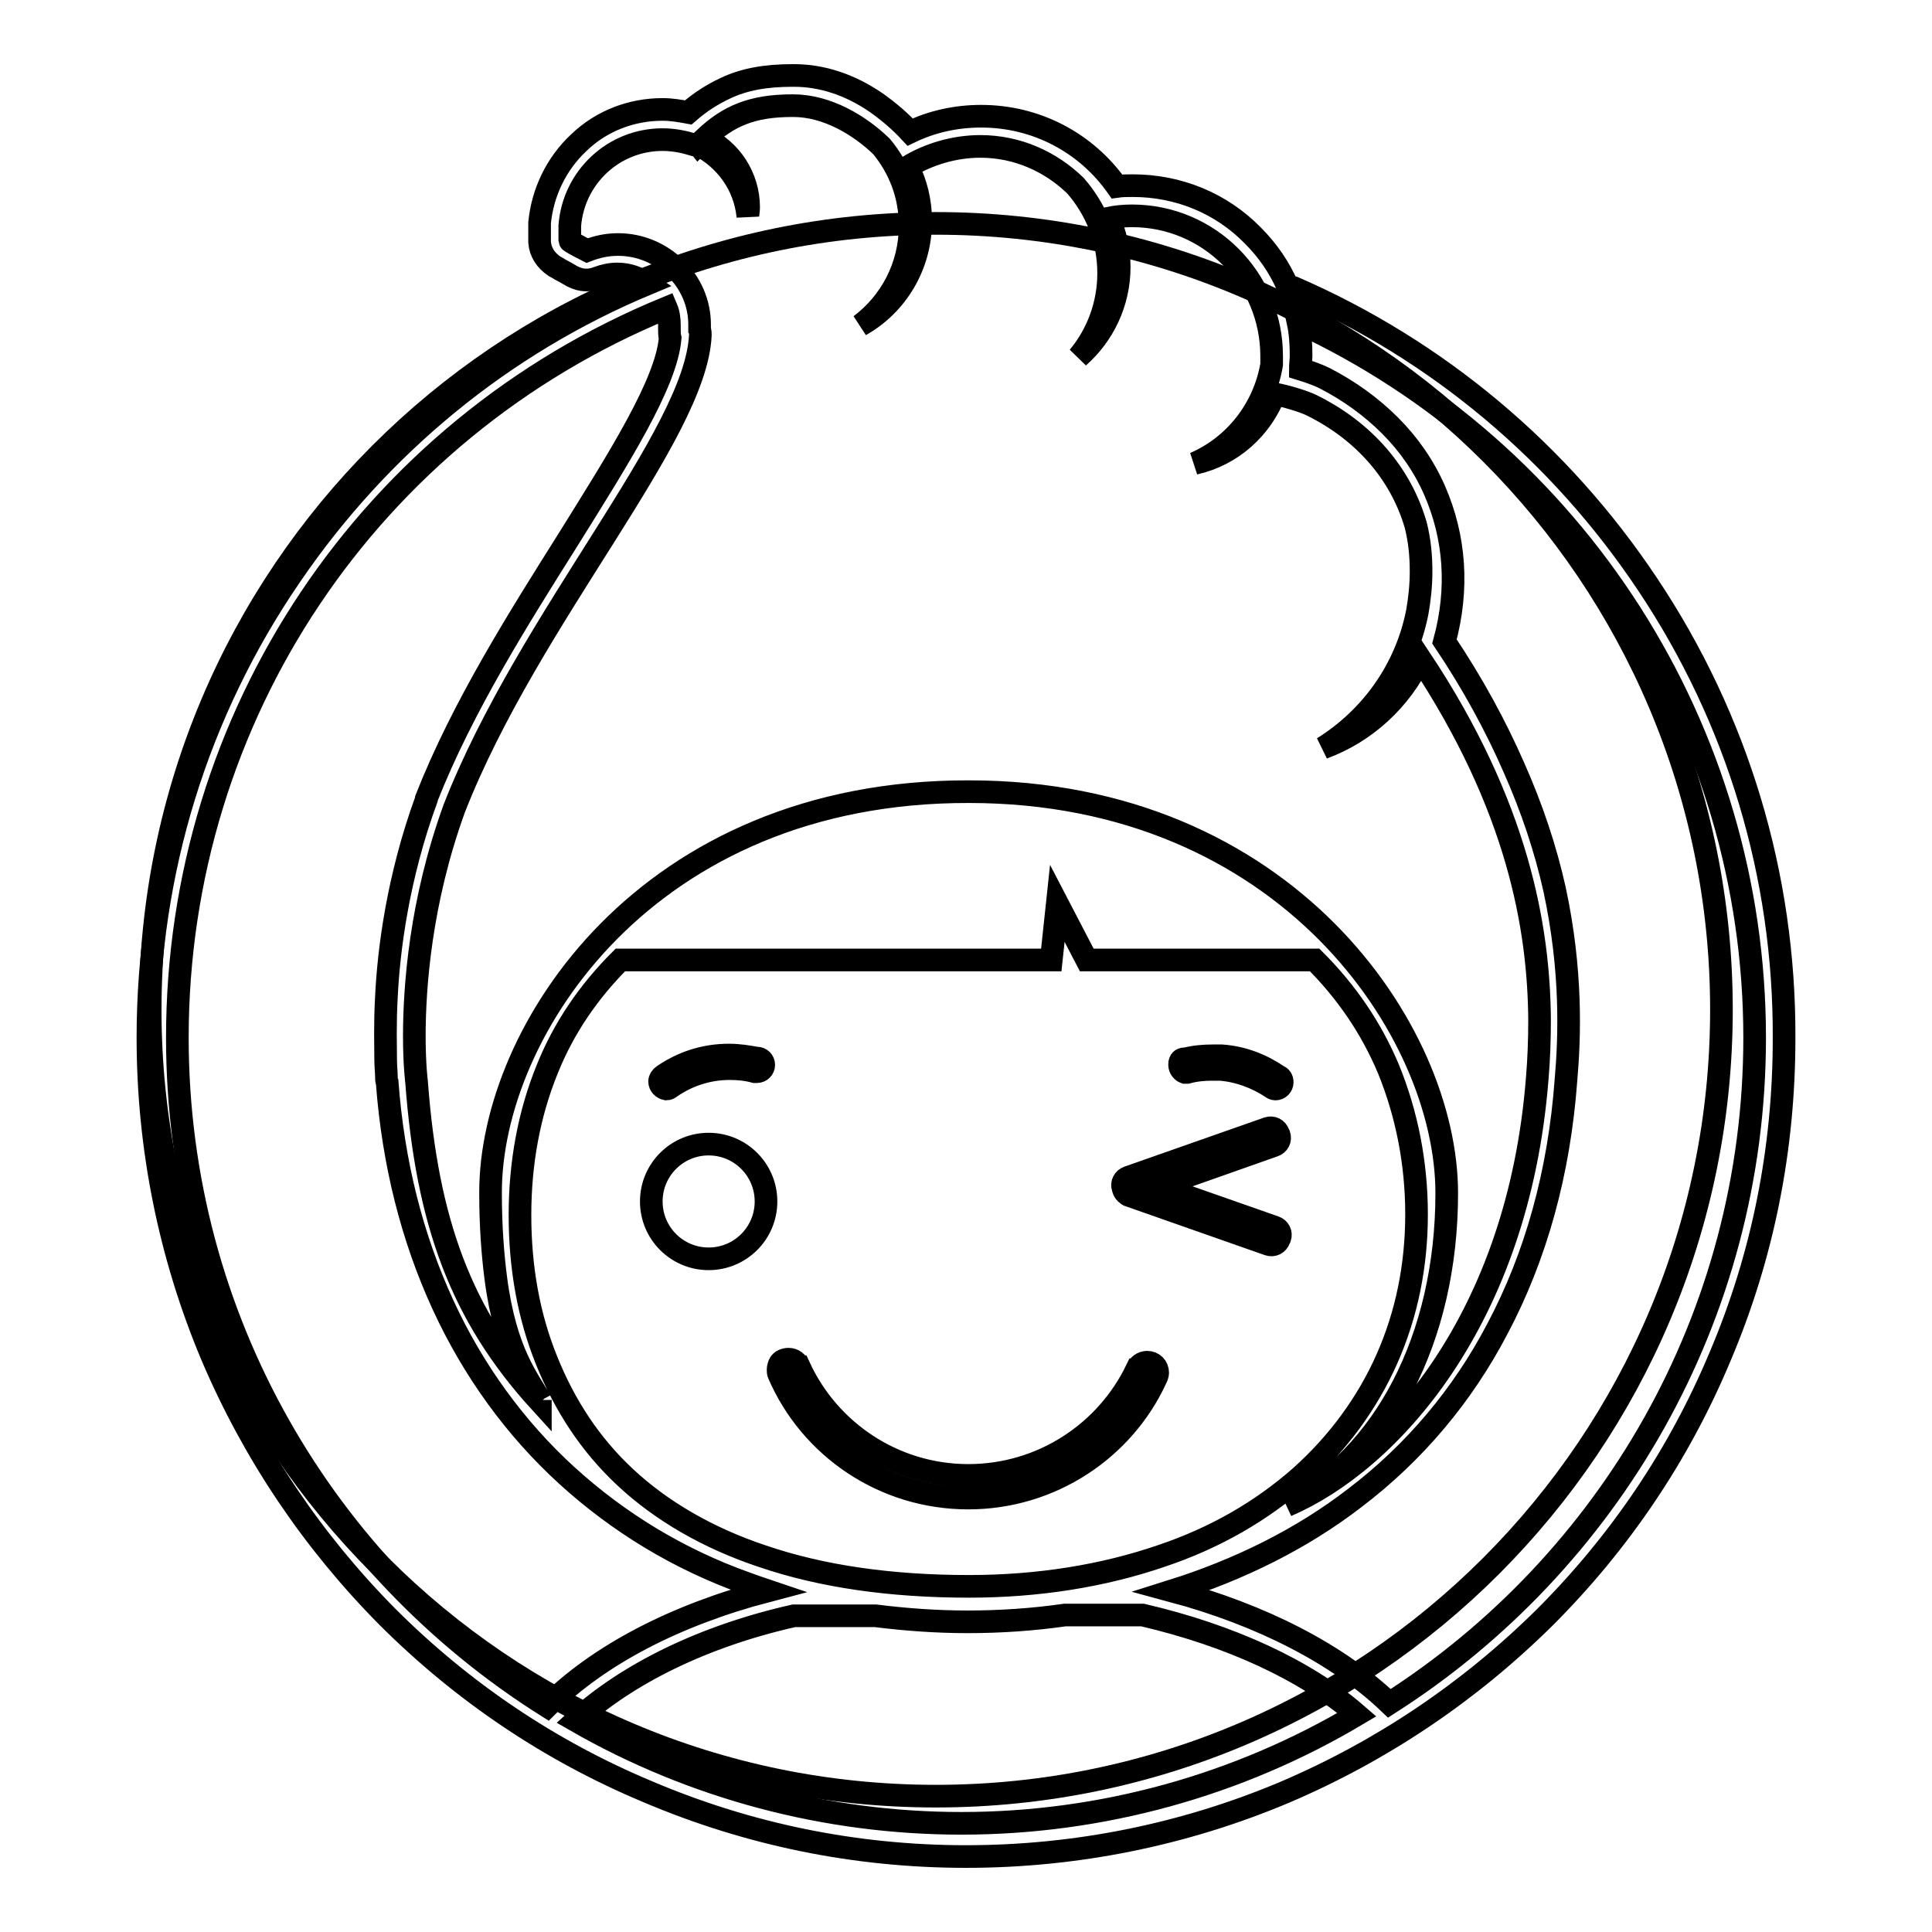
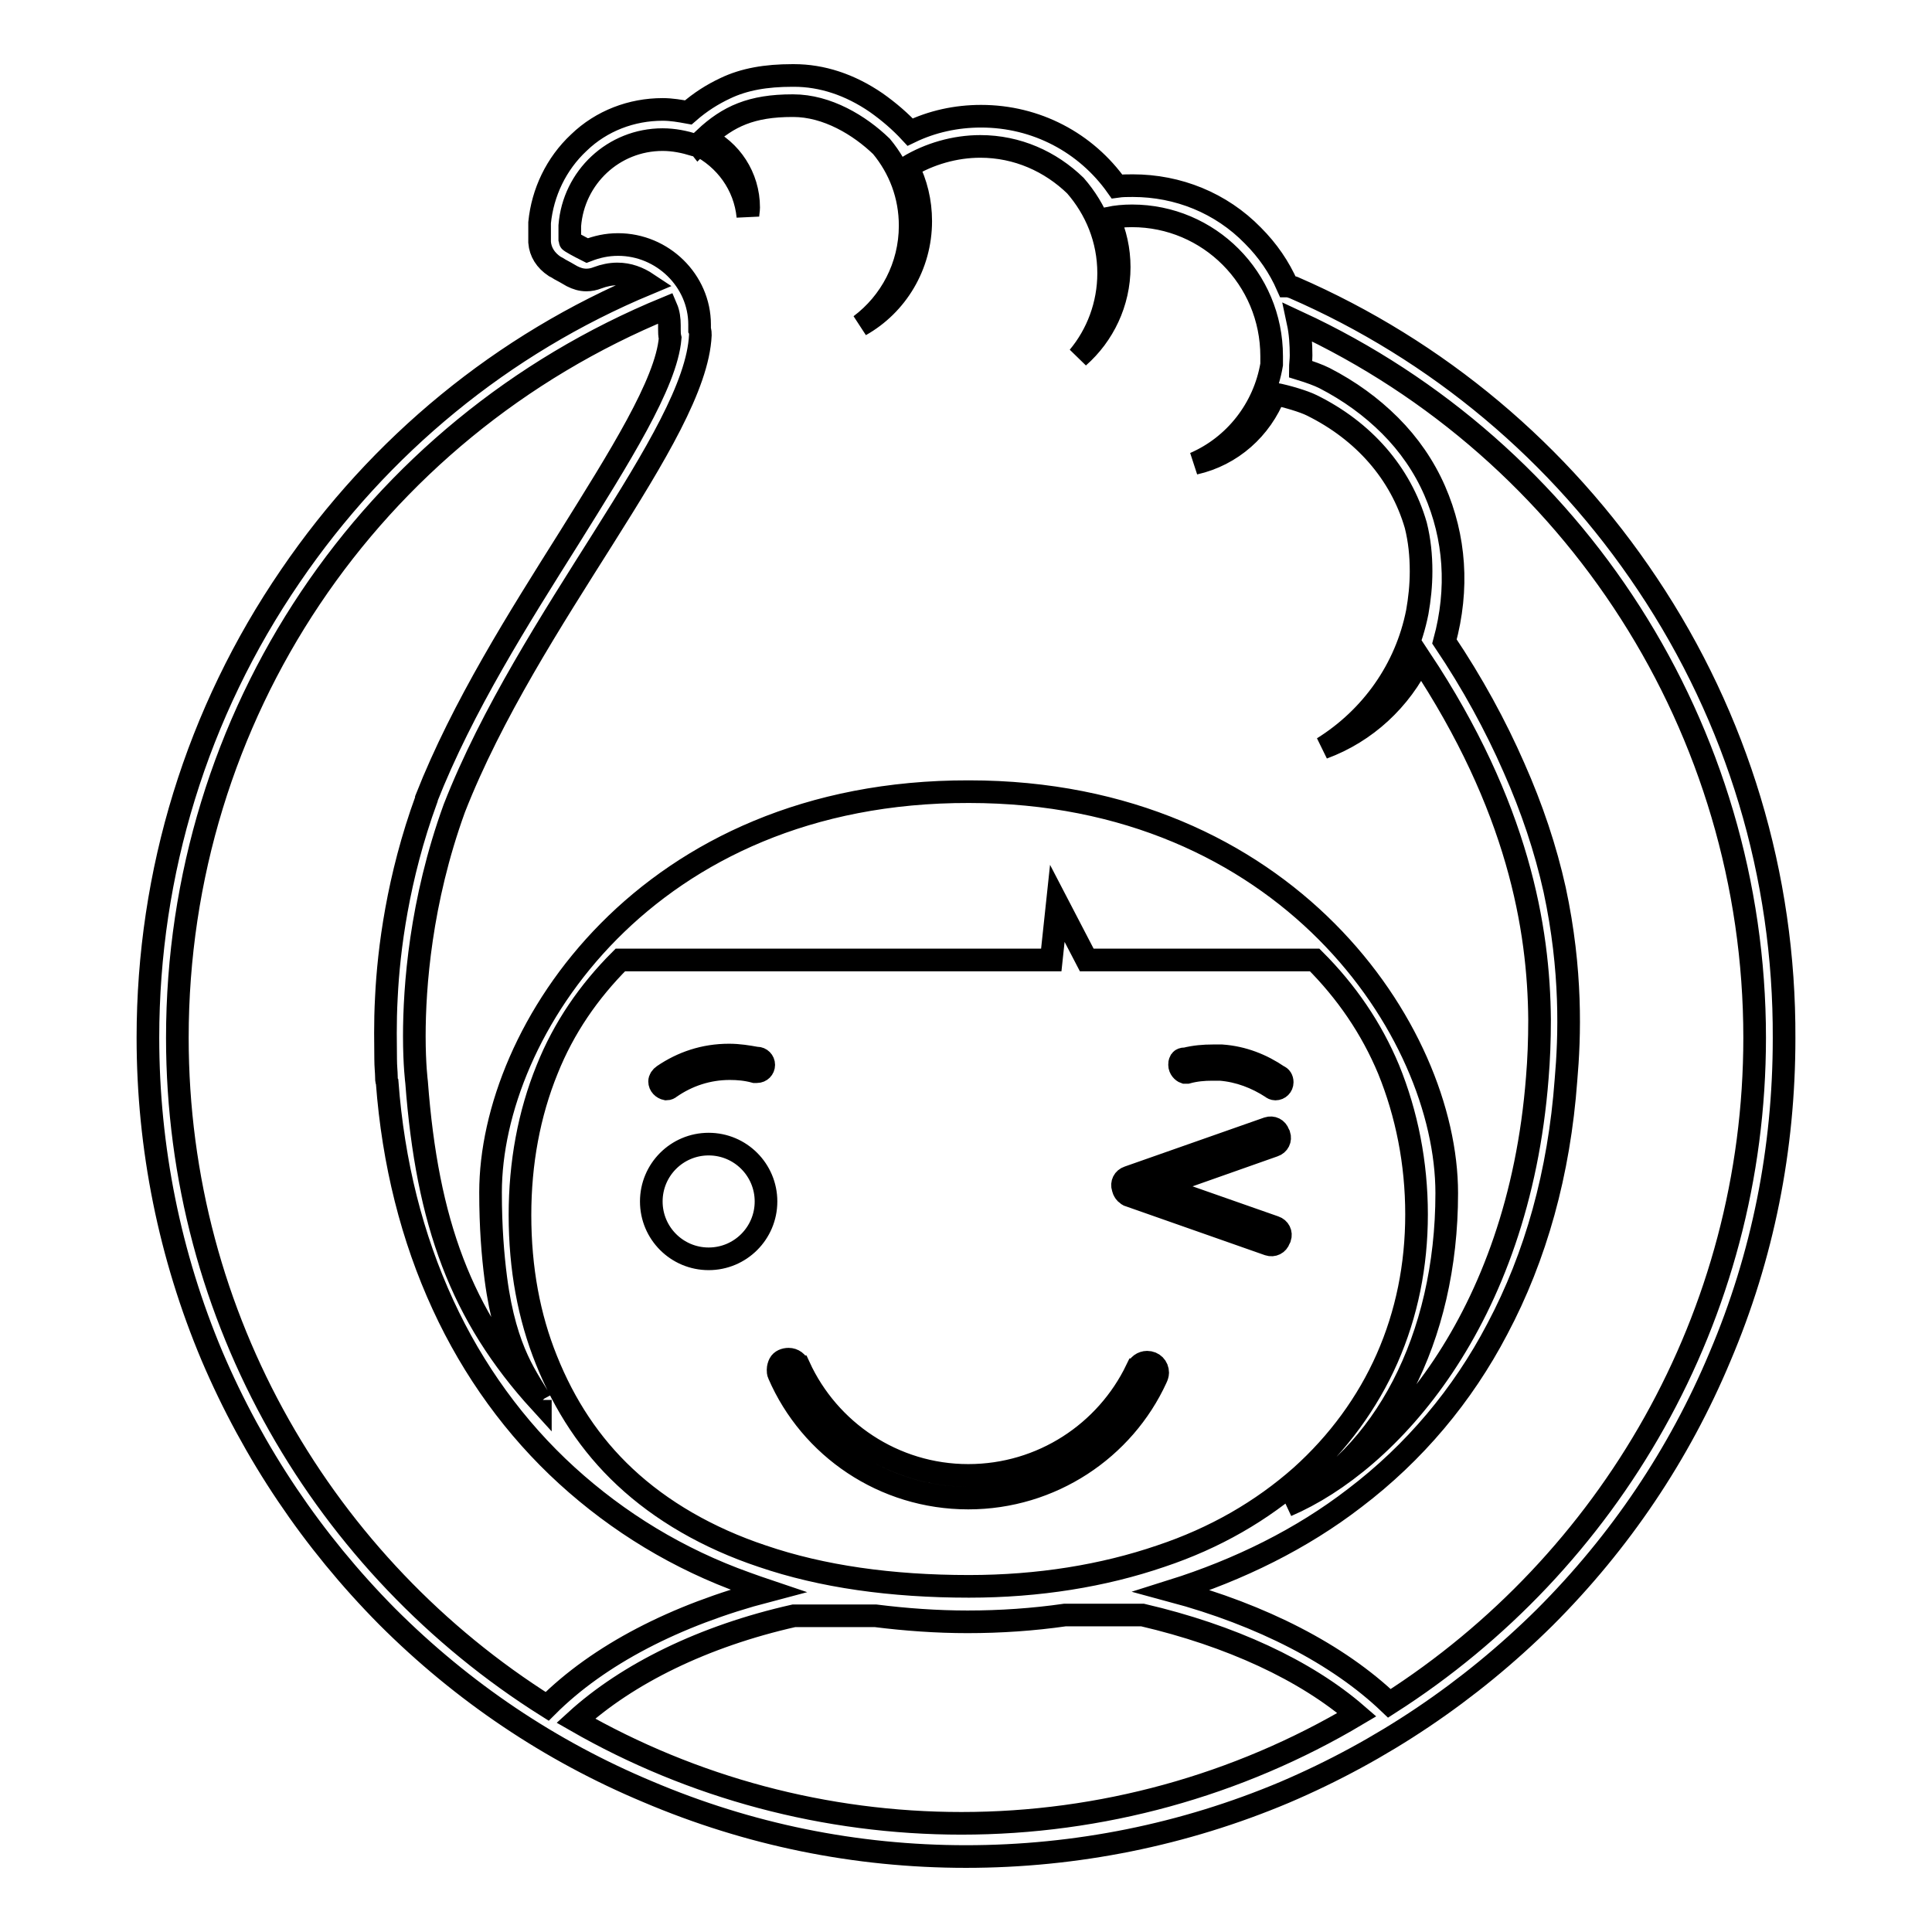
<svg xmlns="http://www.w3.org/2000/svg" version="1.1" x="0px" y="0px" viewBox="0 0 256 256" enable-background="new 0 0 256 256" xml:space="preserve">
  <g>
    <g>
-       <path stroke-width="3" fill-opacity="0" stroke="#000000" d="M124,29.6c57.5,0,104.1,46.7,104.1,104.2S181.5,238,124,238c-57.5,0-104.1-46.7-104.1-104.2C19.9,76.2,66.5,29.6,124,29.6z" />
      <path stroke-width="3" fill-opacity="0" stroke="#000000" d="M218.3,77.4c-11.6-17.4-27.8-31-46.9-39.3c-0.3-0.1-0.6-0.2-0.8-0.2c-1.1-2.5-2.6-4.7-4.6-6.7c-4.2-4.3-9.9-6.6-15.9-6.6c-0.7,0-1.4,0-2.1,0.1c-4.1-5.8-10.7-9.3-18-9.3c-3.3,0-6.5,0.7-9.4,2.1c-1.3-1.4-2.8-2.7-4.5-3.9c-3.5-2.4-7.2-3.6-10.9-3.6H105c-3.5,0-6.4,0.5-8.9,1.7c-1.7,0.8-3.3,1.8-4.9,3.2c-1.1-0.2-2.2-0.4-3.4-0.4c-4.1,0-8.1,1.5-11.1,4.4c-3,2.8-4.8,6.6-5.2,10.6c0,0.6,0,2.2,0,2.6c0.1,1.3,0.8,2.4,2,3.2c0.2,0.1,0.4,0.2,0.7,0.4c0.4,0.2,0.9,0.5,1.6,0.9c0.6,0.3,1.2,0.5,1.9,0.5c0.5,0,1-0.1,1.5-0.3c0.8-0.3,1.7-0.5,2.6-0.5c1.5,0,2.8,0.5,4,1.3C66.6,45.6,50.3,59,38.5,76.3c-12.4,18.1-18.9,39.3-18.9,61.2c0,14.6,2.9,28.9,8.5,42.2c5.5,12.9,13.3,24.5,23.2,34.5c10,10,21.6,17.8,34.5,23.2c13.4,5.7,27.6,8.6,42.2,8.6c14.6,0,28.9-2.9,42.2-8.5c12.9-5.5,24.5-13.3,34.5-23.2c10-10,17.8-21.6,23.2-34.5c5.7-13.4,8.5-27.6,8.5-42.2C236.5,116,230.2,95.2,218.3,77.4z M81.9,32.4c-1.5,0-2.8,0.3-4.1,0.8c-1-0.5-2.3-1.2-2.3-1.3c0-0.2,0-1.7,0-2c0.5-6.4,5.8-11.4,12.3-11.4c1.5,0,2.9,0.3,4.2,0.7c0.1,0,0.3,0,0.4,0.1c0,0,0.1-0.1,0.1-0.1c3.6,1.8,6.2,5.3,6.6,9.5c0-0.4,0.1-0.8,0.1-1.2c0-4.1-2.4-7.6-5.8-9.2c3.1-2.9,6.2-4.3,11.6-4.3c0,0,0.1,0,0.1,0c4.5,0,8.8,2.6,11.7,5.4c2.4,2.9,3.8,6.5,3.8,10.5c0,5.4-2.6,10.2-6.6,13.2c4.8-2.7,8-7.9,8-13.8c0-2.6-0.6-5-1.7-7.2c2.8-1.7,6.2-2.7,9.6-2.7c4.9,0,9.3,2,12.6,5.2c2.7,3.1,4.4,7.1,4.4,11.6c0,4.2-1.5,8.1-4,11.1c3.3-2.9,5.4-7.2,5.4-11.9c0-2.3-0.5-4.5-1.4-6.5c1-0.2,2-0.3,3.1-0.3c10.2,0,18.5,8.3,18.5,18.6c0,0.3,0,0.7,0,1.1c-1,5.9-4.9,10.8-10.2,13.1c4.9-1.1,8.8-4.6,10.6-9.2c1.6,0.3,3.9,1,4.9,1.5c6.9,3.4,11.8,9,13.8,15.9c0.5,2,0.7,4,0.7,6.1c0,1.9-0.2,3.7-0.5,5.4c-1.5,7.6-6.1,14-12.5,18c5.7-2.1,10.3-6.4,12.9-11.8c13,19.6,15.7,35.7,15.8,47.8c0,2.8-0.1,5.3-0.3,7.7c-2.5,32.2-19.7,50.9-33.2,56.7l0,0l0,0l0,0l0,0l0,0c12.8-6.4,21.2-22.1,21.2-41.4c0-21.5-21.3-53.2-63.3-53.2C85.7,104.8,65,136.6,65,158c0,4.6,0.3,8.3,0.7,11.4c1.3,10,4.4,13.4,5.9,16.2c0,0,0,0,0-0.1c0,0,0,0.1,0,0.1l0,0c0,0,0,0,0,0c0,0,0,0,0,0c0,0,0,0.2,0,0.2c-10.5-11.5-15-23.8-16.4-42.4l0,0c0,0-0.3-2.3-0.3-6.1c0-6.5,0.8-17.8,5.3-30.2c9.9-25.3,32-49.4,32.6-62.7c0-0.2,0-0.5-0.1-0.7l0,0l0,0c0-0.2,0-0.5,0-0.7C92.7,37.2,87.8,32.4,81.9,32.4z M68.9,161c0-6.9,1.2-13.4,3.6-19.3c2.2-5.5,5.5-10.3,9.7-14.5h57.1l0.8-7.5l3.9,7.5h30.2c4.2,4.2,7.5,9,9.8,14.5c2.4,5.9,3.7,12.4,3.7,19.2c0,6.8-1.3,13.2-3.9,19.1c-2.6,5.9-6.5,11.2-11.4,15.6c-5.2,4.6-11.4,8.2-18.6,10.6c-7.6,2.6-16.2,4-25.4,4c-10.3,0-19.5-1.3-27.4-4c-7.2-2.4-13.4-6-18.2-10.5c-4.6-4.3-8-9.5-10.4-15.5C70.1,174.5,68.9,168.1,68.9,161C68.9,161.1,68.9,161.1,68.9,161C68.9,161,68.9,161,68.9,161z M23.5,137.5c0-42.6,25.4-80.5,64.8-96.7c0.3,0.7,0.4,1.5,0.4,2.3c0,0.1,0,0.3,0,0.5c0,0.4,0,0.8,0.1,1.2c-0.5,6-6.8,15.9-13.4,26.5c-6.6,10.5-14.1,22.3-18.9,34.5c0,0,0,0,0,0.1c-3.8,10.4-5,20-5.3,26.2c-0.2,3.6-0.1,6.4-0.1,8.2c0,1,0.1,1.8,0.1,2.3c0,0.3,0,0.6,0.1,0.8c0.8,10.7,3.3,20.6,7.4,29.5c4,8.7,9.6,16.4,16.4,22.6c6.8,6.2,14.8,11.1,23.8,14.3c0.9,0.3,1.9,0.7,2.8,1c-12.2,3.2-22.4,8.5-29.2,15.3C43.1,207.6,23.5,174.8,23.5,137.5z M127.4,241.6c-18,0-35.6-4.7-51.1-13.6c6.8-6.2,16.9-11.2,28.9-13.9c1.3,0,5.5,0,10.8,0c4,0.5,8.1,0.8,12.2,0.8c4.4,0,8.7-0.3,12.9-0.9c5.1,0,9,0,10.3,0c11.6,2.7,21.6,7.3,28.4,13.2C164,236.6,145.9,241.6,127.4,241.6z M184.1,225.7c-6.8-6.5-16.9-11.7-28.8-14.9c8.9-2.8,17.2-6.9,24.2-12.3c7.9-6,14.3-13.6,18.9-22.4c5.1-9.6,8.2-20.7,9.1-33c0.5-5.7,0.8-14.5-1.5-25.2c-1.2-5.4-3-10.8-5.4-16.2c-2.4-5.5-5.5-11.2-9.2-16.7c1.9-7,1.4-13.8-1.3-20c-1.4-3.2-3.4-6.1-5.9-8.6c-2.5-2.5-5.4-4.6-8.7-6.3c-0.8-0.4-1.9-0.8-3.2-1.2c0-0.6,0.1-1.2,0.1-1.8c0-1.5-0.1-3-0.4-4.4c36.8,17.1,60.5,54,60.5,94.8C232.5,174.5,213.2,207.1,184.1,225.7z M103.1,181.5L103.1,181.5L103.1,181.5c0-0.3,0.1-0.6,0.2-0.8c0.2-0.4,0.7-0.6,1.2-0.6c0.6,0,1.2,0.4,1.3,1l0.1,0c3.9,8.5,12.5,14.4,22.4,14.4c9.8,0,18.3-5.7,22.3-14l0.1,0c0.1-0.6,0.7-1,1.3-1c0.8,0,1.4,0.6,1.4,1.4l0,0l0,0c0,0.2-0.1,0.5-0.2,0.7l0,0l0,0l0,0c-4.3,9.4-13.9,15.9-24.9,15.9c-11.2,0-20.9-6.7-25.1-16.4l0,0l0,0l0,0h0C103.1,181.9,103.1,181.7,103.1,181.5z M148.8,157.4c-0.2-0.6,0.1-1.2,0.7-1.4l18.5-6.5c0.6-0.2,1.2,0.1,1.4,0.7l0.1,0.2c0.2,0.6-0.1,1.2-0.7,1.4l-15.3,5.4l15.4,5.4c0.6,0.2,0.9,0.8,0.7,1.4l-0.1,0.2c-0.2,0.6-0.8,0.9-1.4,0.7l-18.5-6.5c-0.1,0-0.2-0.1-0.3-0.2c-0.2-0.1-0.3-0.3-0.4-0.5L148.8,157.4z M87.4,143.3L87.4,143.3L87.4,143.3c0-0.3,0.2-0.6,0.5-0.8c2.5-1.7,5.4-2.7,8.7-2.7c1.3,0,2.5,0.2,3.6,0.4c0,0,0,0,0.1,0c0.5,0,0.9,0.4,0.9,0.9l0,0l0,0c0,0.5-0.4,0.9-0.9,0.9c-0.1,0-0.2,0-0.3,0c0,0,0,0,0,0c-1.1-0.3-2.2-0.4-3.3-0.4c-2.9,0-5.6,0.9-7.9,2.5l0,0c-0.1,0.1-0.3,0.2-0.5,0.2C87.8,144.2,87.4,143.8,87.4,143.3z M156.3,141.1c0-0.2,0-0.3,0.1-0.5c0.1-0.1,0.1-0.2,0.2-0.2l0,0c0,0,0,0,0,0c0.1-0.1,0.3-0.1,0.4-0.1l0,0l0,0c0,0,0.1,0,0.1,0c1.2-0.3,2.4-0.4,3.6-0.4c0.4,0,0.8,0,1.2,0c2.8,0.2,5.3,1.2,7.5,2.7c0.3,0.1,0.5,0.4,0.5,0.8c0,0.5-0.4,0.9-0.9,0.9l0,0l0,0c-0.2,0-0.4-0.1-0.5-0.2l0,0l0,0l0,0c-2-1.3-4.3-2.2-6.8-2.4c-0.4,0-0.7,0-1.1,0c-1.1,0-2.2,0.1-3.3,0.4l0,0l0,0c0,0,0,0,0,0c-0.1,0-0.2,0-0.3,0l0,0l0,0C156.7,142,156.3,141.6,156.3,141.1z M86.3,159.2L86.3,159.2L86.3,159.2c0-4.2,3.4-7.6,7.6-7.6s7.6,3.4,7.6,7.6l0,0l0,0c0,4.2-3.4,7.6-7.6,7.6C89.7,166.8,86.3,163.4,86.3,159.2z" />
    </g>
  </g>
</svg>